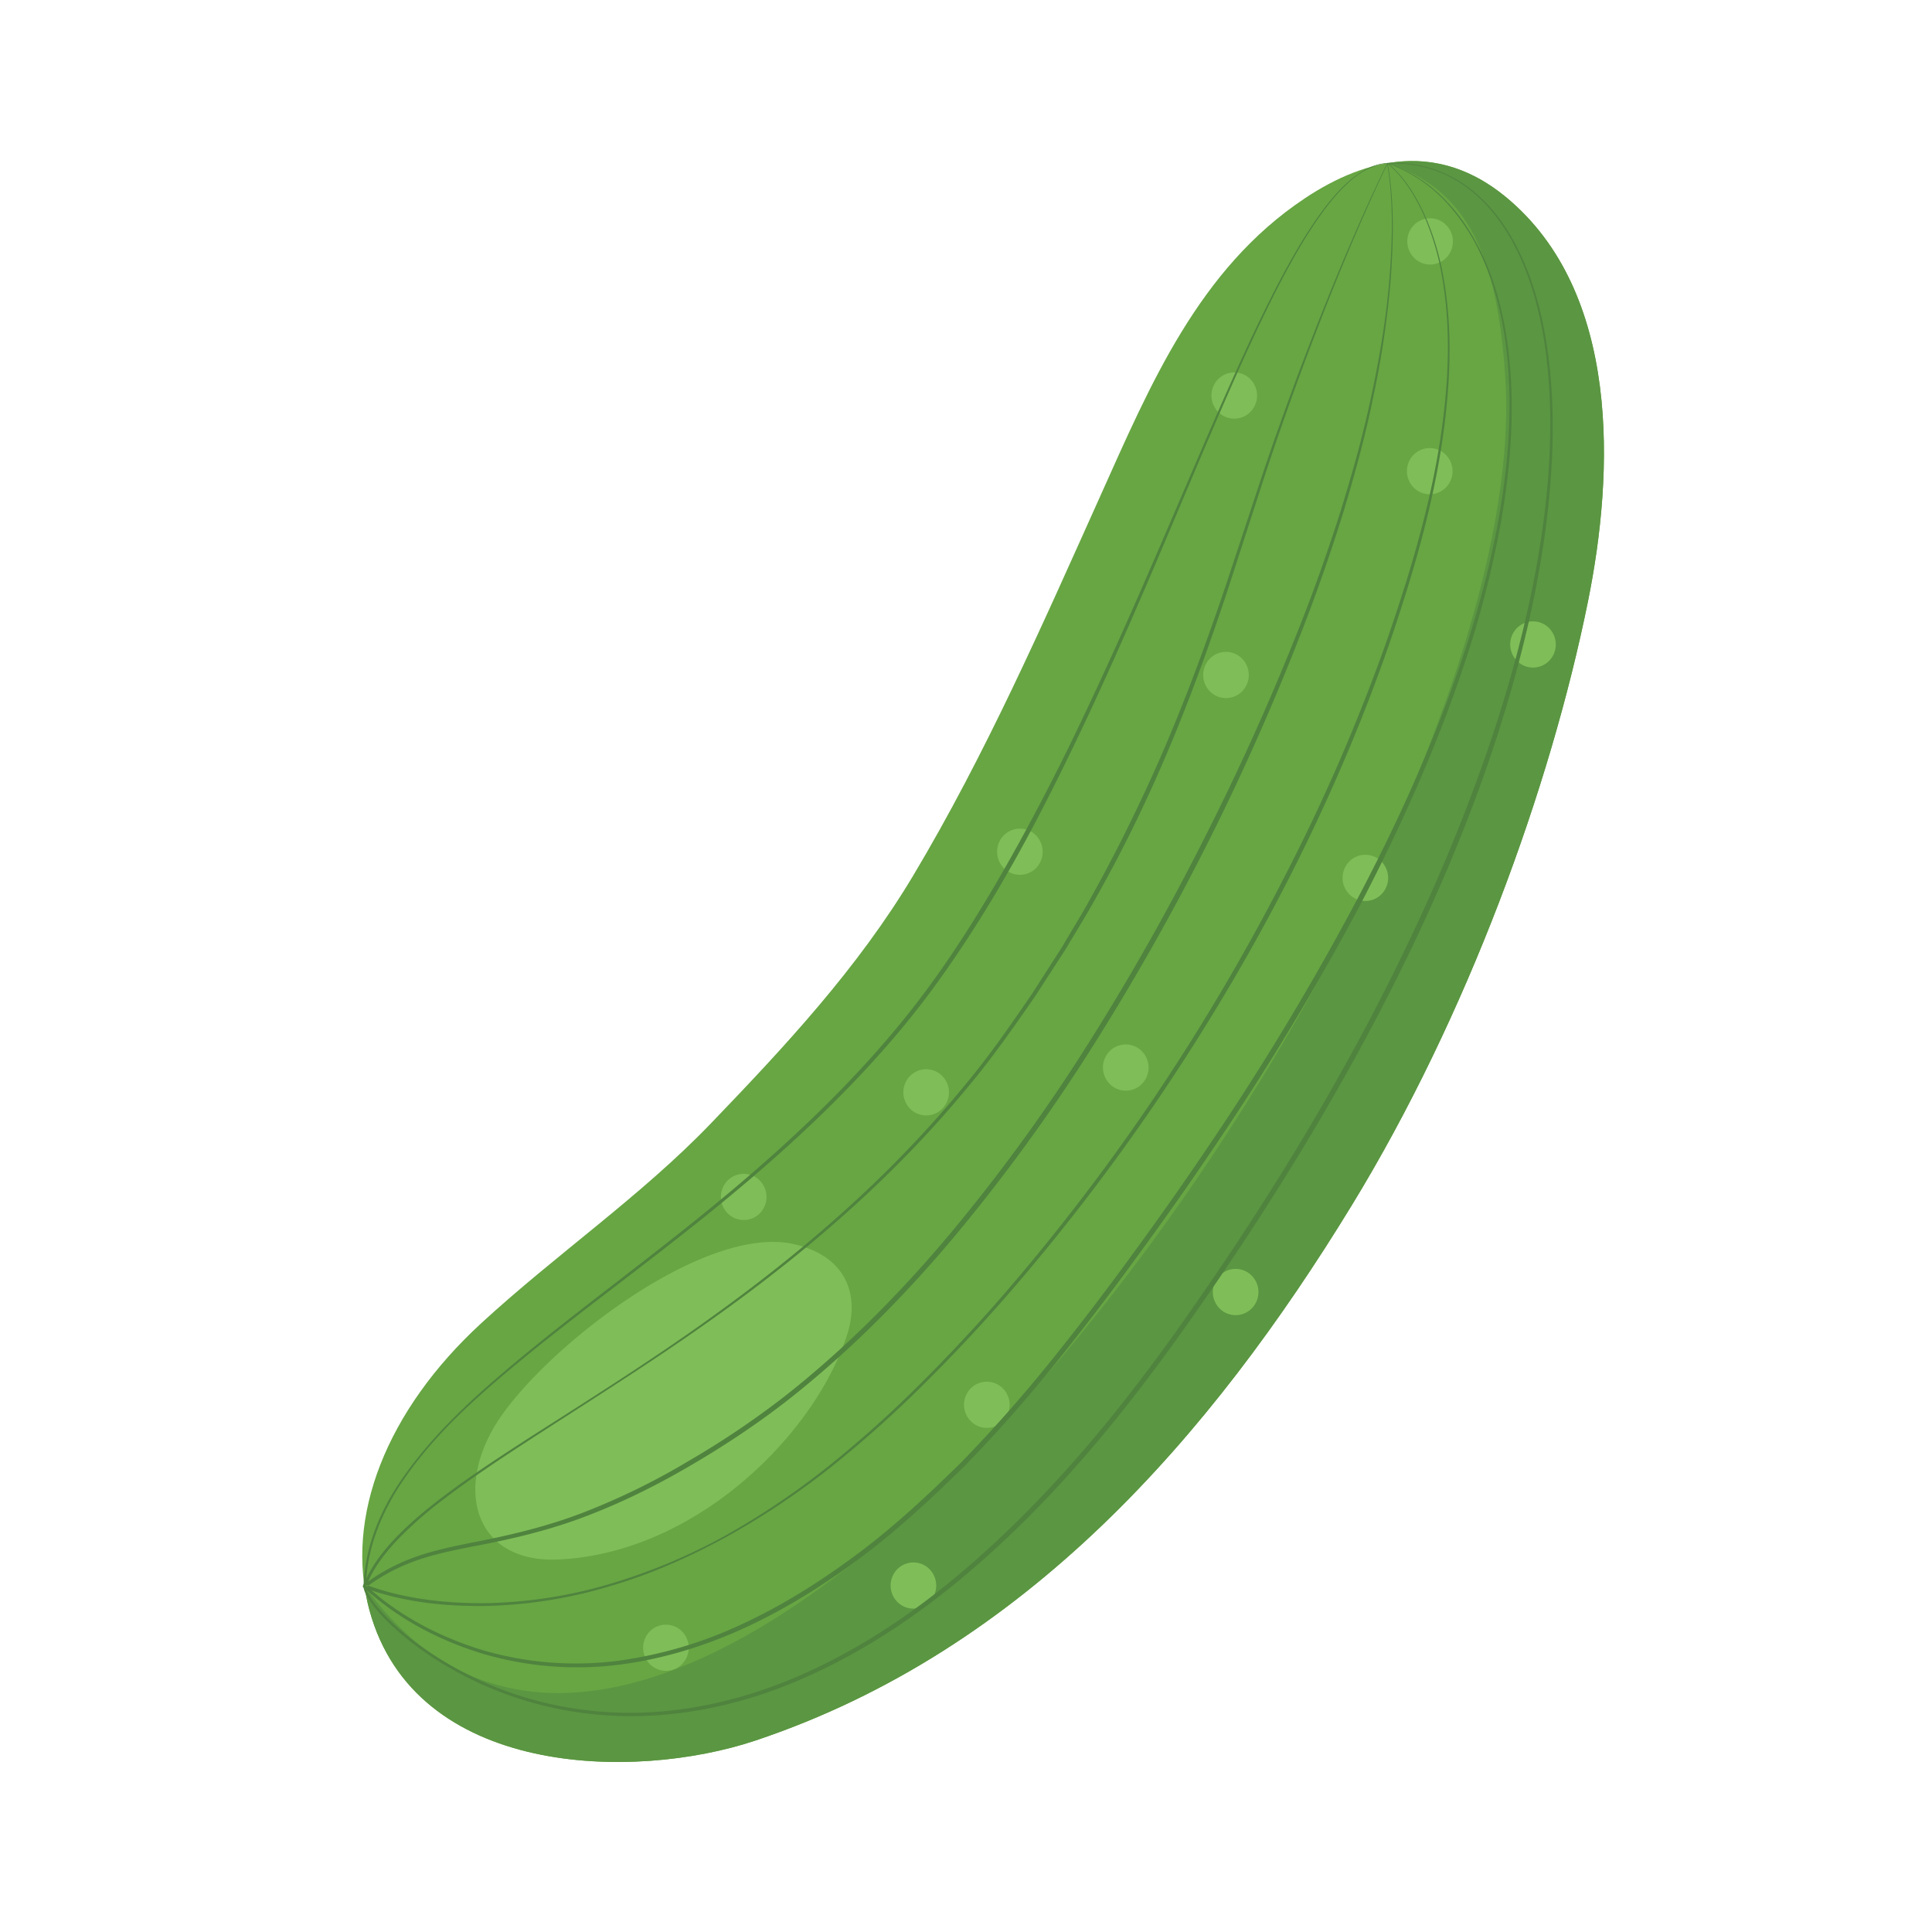
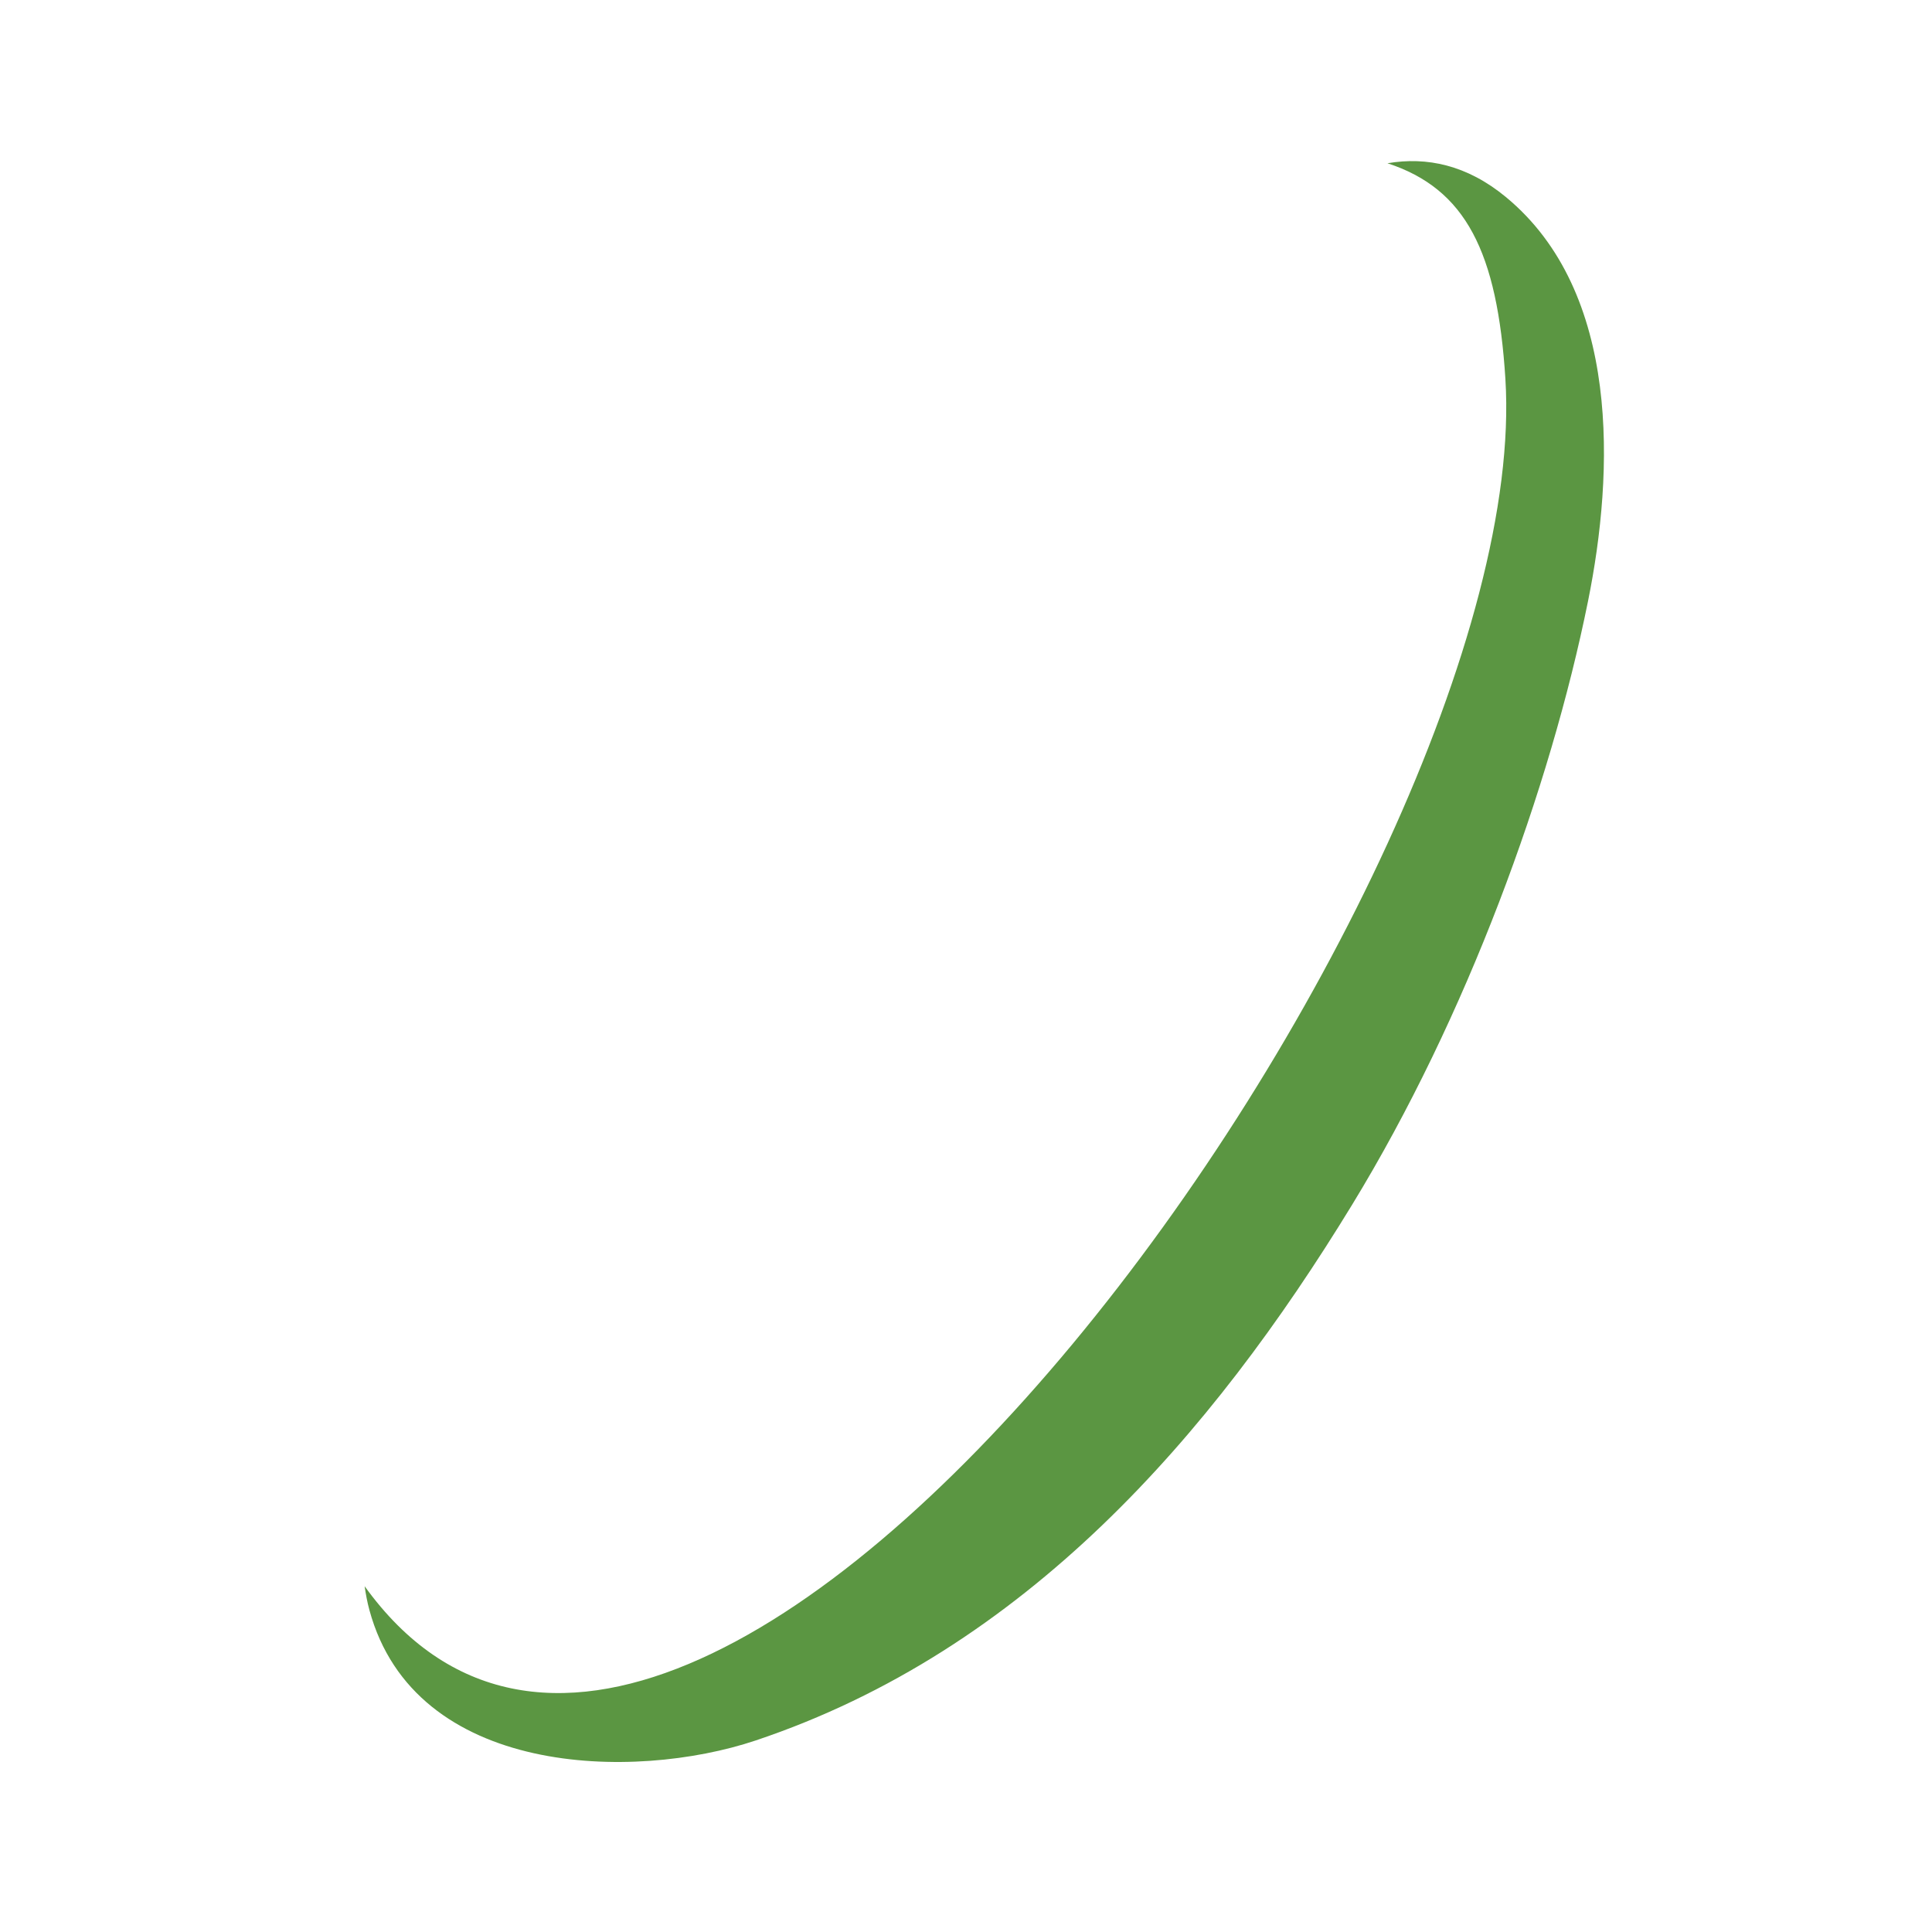
<svg xmlns="http://www.w3.org/2000/svg" width="48" height="48">
  <g fill="none" fill-rule="evenodd">
-     <path fill="#67A643" d="M32.41 4.932c1.575-1.05 3.342-1.408 5.004-.036 2.86 2.362 2.688 6.837 2.04 10.04-.937 4.64-3.01 10.327-5.863 14.999-3.5 5.732-8.12 11.064-14.818 13.307-3.034 1.016-8.467.906-9.595-3.239-.625-2.296.42-4.96 2.778-7.128 1.862-1.713 3.963-3.154 5.692-4.95 1.856-1.93 3.662-3.867 5.038-6.168 1.803-3.018 3.215-6.24 4.653-9.439 1.234-2.746 2.44-5.633 5.072-7.386" />
    <path fill="#5B9642" d="M37.414 4.896c-.965-.797-1.965-1.007-2.943-.84 1.946.636 2.73 2.203 2.93 5.356.781 12.406-20.017 41.549-28.342 29.997.029.2.066.399.119.594 1.128 4.145 6.561 4.255 9.595 3.239 6.697-2.243 11.318-7.575 14.818-13.307 2.853-4.672 4.926-10.36 5.863-14.999.648-3.203.82-7.678-2.04-10.04" />
-     <path fill="#7FBD58" d="M21.045 33.166c.315-.973.004-1.938-1.293-2.25-2.294-.55-6.421 2.744-7.475 4.538-.985 1.677-.396 3.383 1.596 3.291 3.42-.157 6.372-3.109 7.172-5.579M34.38 22.148a.562.562 0 0 1-.791.127.58.58 0 0 1-.125-.802.562.562 0 0 1 .791-.127.58.58 0 0 1 .125.802m-8.583-.65a.562.562 0 0 1-.792.127.58.58 0 0 1-.124-.802.562.562 0 0 1 .791-.126.58.58 0 0 1 .125.802M35.989 6.336a.562.562 0 0 1-.792.126.58.58 0 0 1-.125-.802.562.562 0 0 1 .792-.126.58.58 0 0 1 .125.802m-.01 5.708a.562.562 0 0 1-.791.126.58.58 0 0 1-.125-.802.562.562 0 0 1 .792-.126.579.579 0 0 1 .125.802m2.565 4.306a.562.562 0 0 1-.791.126.58.58 0 0 1-.125-.802.562.562 0 0 1 .792-.126.58.58 0 0 1 .124.802m-13.57 18.89a.562.562 0 0 1-.79.126.579.579 0 0 1-.126-.802.562.562 0 0 1 .792-.126.58.58 0 0 1 .125.802m5.941-18.132a.562.562 0 0 1-.791.126.58.58 0 0 1-.125-.802.562.562 0 0 1 .792-.126.579.579 0 0 1 .124.802m.24 15.33a.562.562 0 0 1-.791.127.58.58 0 0 1-.125-.803.562.562 0 0 1 .792-.126.579.579 0 0 1 .124.802m-8.005 7.292a.562.562 0 0 1-.792.126.579.579 0 0 1-.124-.802.562.562 0 0 1 .791-.126.58.58 0 0 1 .125.802m-6.15 1.546a.562.562 0 0 1-.79.126.579.579 0 0 1-.125-.802.562.562 0 0 1 .791-.126.58.58 0 0 1 .125.802m6.465-13.799a.562.562 0 0 1-.791.126.58.58 0 0 1-.125-.802.562.562 0 0 1 .792-.126.579.579 0 0 1 .124.802m-4.532 2.598a.562.562 0 0 1-.792.126.579.579 0 0 1-.125-.802.562.562 0 0 1 .792-.126.58.58 0 0 1 .125.802m9.492-3.214a.562.562 0 0 1-.792.126.58.58 0 0 1-.125-.802.562.562 0 0 1 .792-.126.58.58 0 0 1 .125.802m2.695-16.696a.562.562 0 0 1-.791.127.579.579 0 0 1-.125-.803.562.562 0 0 1 .792-.126.58.58 0 0 1 .124.802" />
-     <path fill="#4F833E" d="M34.47 4.049s.1-.005.293 0c.193.007.482.034.84.149a3.12 3.12 0 0 1 1.176.708c.403.37.77.898 1.056 1.544.579 1.295.818 3.043.72 5.007-.097 1.97-.524 4.168-1.248 6.479-.718 2.314-1.744 4.737-3.024 7.193-1.278 2.457-2.81 4.947-4.538 7.419-1.718 2.47-3.69 4.93-6.16 6.914-1.233.987-2.597 1.84-4.084 2.425-1.484.58-3.102.865-4.698.708a8.955 8.955 0 0 1-4.435-1.68c-.32-.24-.627-.5-.898-.795a2.605 2.605 0 0 1-.363-.483c-.05-.088-.093-.197-.072-.3.006-.101.013-.202.028-.302.097-.802.43-1.554.87-2.212.893-1.319 2.103-2.348 3.293-3.326 1.2-.973 2.424-1.885 3.599-2.818 2.352-1.856 4.516-3.826 6.163-6.041.822-1.106 1.52-2.255 2.157-3.387a56.562 56.562 0 0 0 1.723-3.344c1.04-2.179 1.9-4.22 2.676-6.023.774-1.804 1.46-3.373 2.104-4.628.64-1.252 1.25-2.194 1.81-2.704.276-.257.539-.393.724-.45a1.12 1.12 0 0 1 .215-.045l.073-.008zm.001.013l-.073.009a1.12 1.12 0 0 0-.212.044 1.952 1.952 0 0 0-.715.452c-.554.51-1.158 1.452-1.792 2.706-.637 1.255-1.315 2.827-2.08 4.635-.767 1.807-1.616 3.854-2.644 6.041-1.035 2.18-2.228 4.53-3.882 6.754-1.664 2.22-3.842 4.186-6.204 6.033-1.179.93-2.407 1.836-3.61 2.803-1.191.972-2.41 1.99-3.289 3.31-.433.656-.76 1.402-.853 2.193-.013.196-.074.407.04.567.094.171.224.323.356.47.27.29.574.548.893.784a8.882 8.882 0 0 0 4.405 1.652c1.583.15 3.185-.14 4.656-.719 1.473-.585 2.825-1.437 4.048-2.423 2.448-1.985 4.417-4.428 6.13-6.898 1.723-2.468 3.25-4.955 4.523-7.407 1.273-2.453 2.297-4.867 3.035-7.166.737-2.298 1.178-4.486 1.287-6.448.109-1.957-.12-3.698-.689-4.989-.28-.644-.643-1.169-1.04-1.54a3.093 3.093 0 0 0-1.164-.709 3.095 3.095 0 0 0-.834-.152c-.192-.006-.292-.002-.292-.002z" />
-     <path fill="#4F833E" d="M34.473 4.05a3.6 3.6 0 0 1 1.415.897c.398.403.71.887.95 1.4.478 1.035.669 2.181.712 3.315.04 1.138-.072 2.276-.275 3.394a25.068 25.068 0 0 1-.847 3.3c-.708 2.158-1.642 4.235-2.696 6.241a64.635 64.635 0 0 1-3.509 5.815c-.63.94-1.282 1.865-1.95 2.777a68.691 68.691 0 0 1-2.06 2.696 36.288 36.288 0 0 1-2.248 2.538c-.807.79-1.634 1.565-2.538 2.242-.902.678-1.861 1.285-2.885 1.76-1.022.473-2.112.809-3.231.942a8.303 8.303 0 0 1-3.345-.289c-1.075-.332-2.098-.869-2.933-1.644l-.016-.015.008-.023c.174-.446.465-.83.787-1.17.323-.34.681-.644 1.05-.931.74-.572 1.522-1.08 2.304-1.586 1.57-1.002 3.148-1.994 4.656-3.09 1.51-1.092 2.955-2.279 4.277-3.596.66-.66 1.291-1.349 1.881-2.072.6-.718 1.131-1.487 1.66-2.259l.757-1.18c.235-.405.485-.801.708-1.212a38.66 38.66 0 0 0 1.279-2.5c.801-1.694 1.462-3.453 2.062-5.231l.885-2.675c.296-.891.613-1.776.942-2.655.664-1.757 1.372-3.498 2.192-5.186l.002-.006.006.002zm.001.014c-.808 1.69-1.505 3.434-2.156 5.191a77.473 77.473 0 0 0-.927 2.66l-.868 2.68c-.59 1.783-1.241 3.55-2.035 5.254a33.78 33.78 0 0 1-1.288 2.506c-.225.411-.478.807-.715 1.212l-.765 1.181c-.533.77-1.07 1.541-1.674 2.259a27.49 27.49 0 0 1-1.894 2.07c-1.331 1.316-2.784 2.498-4.3 3.584-1.515 1.09-3.096 2.078-4.66 3.09-.78.508-1.559 1.02-2.293 1.592a9.26 9.26 0 0 0-1.04.93c-.317.337-.601.715-.767 1.149l-.008-.039c.822.758 1.842 1.29 2.906 1.614a8.23 8.23 0 0 0 3.31.272 10.622 10.622 0 0 0 3.196-.946c1.014-.474 1.962-1.082 2.86-1.755.898-.674 1.72-1.445 2.523-2.233a36.206 36.206 0 0 0 2.238-2.53 68.3 68.3 0 0 0 2.055-2.692 82.348 82.348 0 0 0 1.945-2.774 66.154 66.154 0 0 0 3.5-5.804c1.064-1.994 2.007-4.06 2.725-6.209.356-1.074.656-2.17.863-3.283.208-1.113.327-2.247.293-3.38-.037-1.128-.22-2.27-.69-3.302a5 5 0 0 0-.936-1.398c-.39-.4-.869-.719-1.398-.899z" />
-     <path fill="#4F833E" d="M34.475 4.05c.405.331.687.788.907 1.26.216.475.369.98.465 1.495.194 1.03.203 2.089.108 3.13-.185 2.091-.773 4.118-1.449 6.092-1.375 3.95-3.316 7.688-5.643 11.145a51.597 51.597 0 0 1-3.796 4.96 41.131 41.131 0 0 1-2.133 2.275 28.022 28.022 0 0 1-2.327 2.073 19.12 19.12 0 0 1-2.589 1.72c-.91.493-1.862.917-2.857 1.206-.99.3-2.022.467-3.056.493-1.033.017-2.08-.09-3.063-.451a.041.041 0 0 1-.024-.053.042.042 0 0 1 .014-.02h.002a4.767 4.767 0 0 1 1.285-.692c.46-.165.937-.261 1.41-.358.948-.181 1.886-.406 2.785-.755a17.32 17.32 0 0 0 2.595-1.272 21.726 21.726 0 0 0 2.403-1.62c1.52-1.199 2.89-2.585 4.134-4.075a44.135 44.135 0 0 0 3.42-4.72 60.87 60.87 0 0 0 2.871-5.087 61.405 61.405 0 0 0 2.393-5.336c.357-.908.68-1.829.976-2.759.289-.932.555-1.873.756-2.828.207-.954.37-1.92.454-2.894.077-.971.112-1.958-.052-2.922 0-.003.001-.007.005-.008l.006.001zm.005.023c.167.96.139 1.942.069 2.91a23.068 23.068 0 0 1-.435 2.901c-.195.96-.455 1.903-.738 2.84-.29.933-.61 1.857-.961 2.77a59.892 59.892 0 0 1-5.24 10.459 44.233 44.233 0 0 1-3.433 4.732c-1.25 1.495-2.627 2.886-4.156 4.09-.768.6-1.578 1.137-2.417 1.628-.837.491-1.709.926-2.617 1.27-.907.348-1.856.571-2.805.748-.472.095-.946.188-1.398.348a4.681 4.681 0 0 0-1.265.674l-.009-.074c.96.357 2.004.473 3.028.46a11.52 11.52 0 0 0 3.043-.475A14.391 14.391 0 0 0 18 38.164a19.17 19.17 0 0 0 2.574-1.73 28.007 28.007 0 0 0 2.313-2.076 40.903 40.903 0 0 0 2.121-2.28 51.541 51.541 0 0 0 3.772-4.963 53.771 53.771 0 0 0 3.16-5.384 46.674 46.674 0 0 0 2.486-5.733c.683-1.968 1.283-3.985 1.48-6.068.1-1.037.098-2.092-.09-3.12a6.493 6.493 0 0 0-.453-1.49c-.214-.466-.49-.917-.882-1.247z" />
  </g>
</svg>